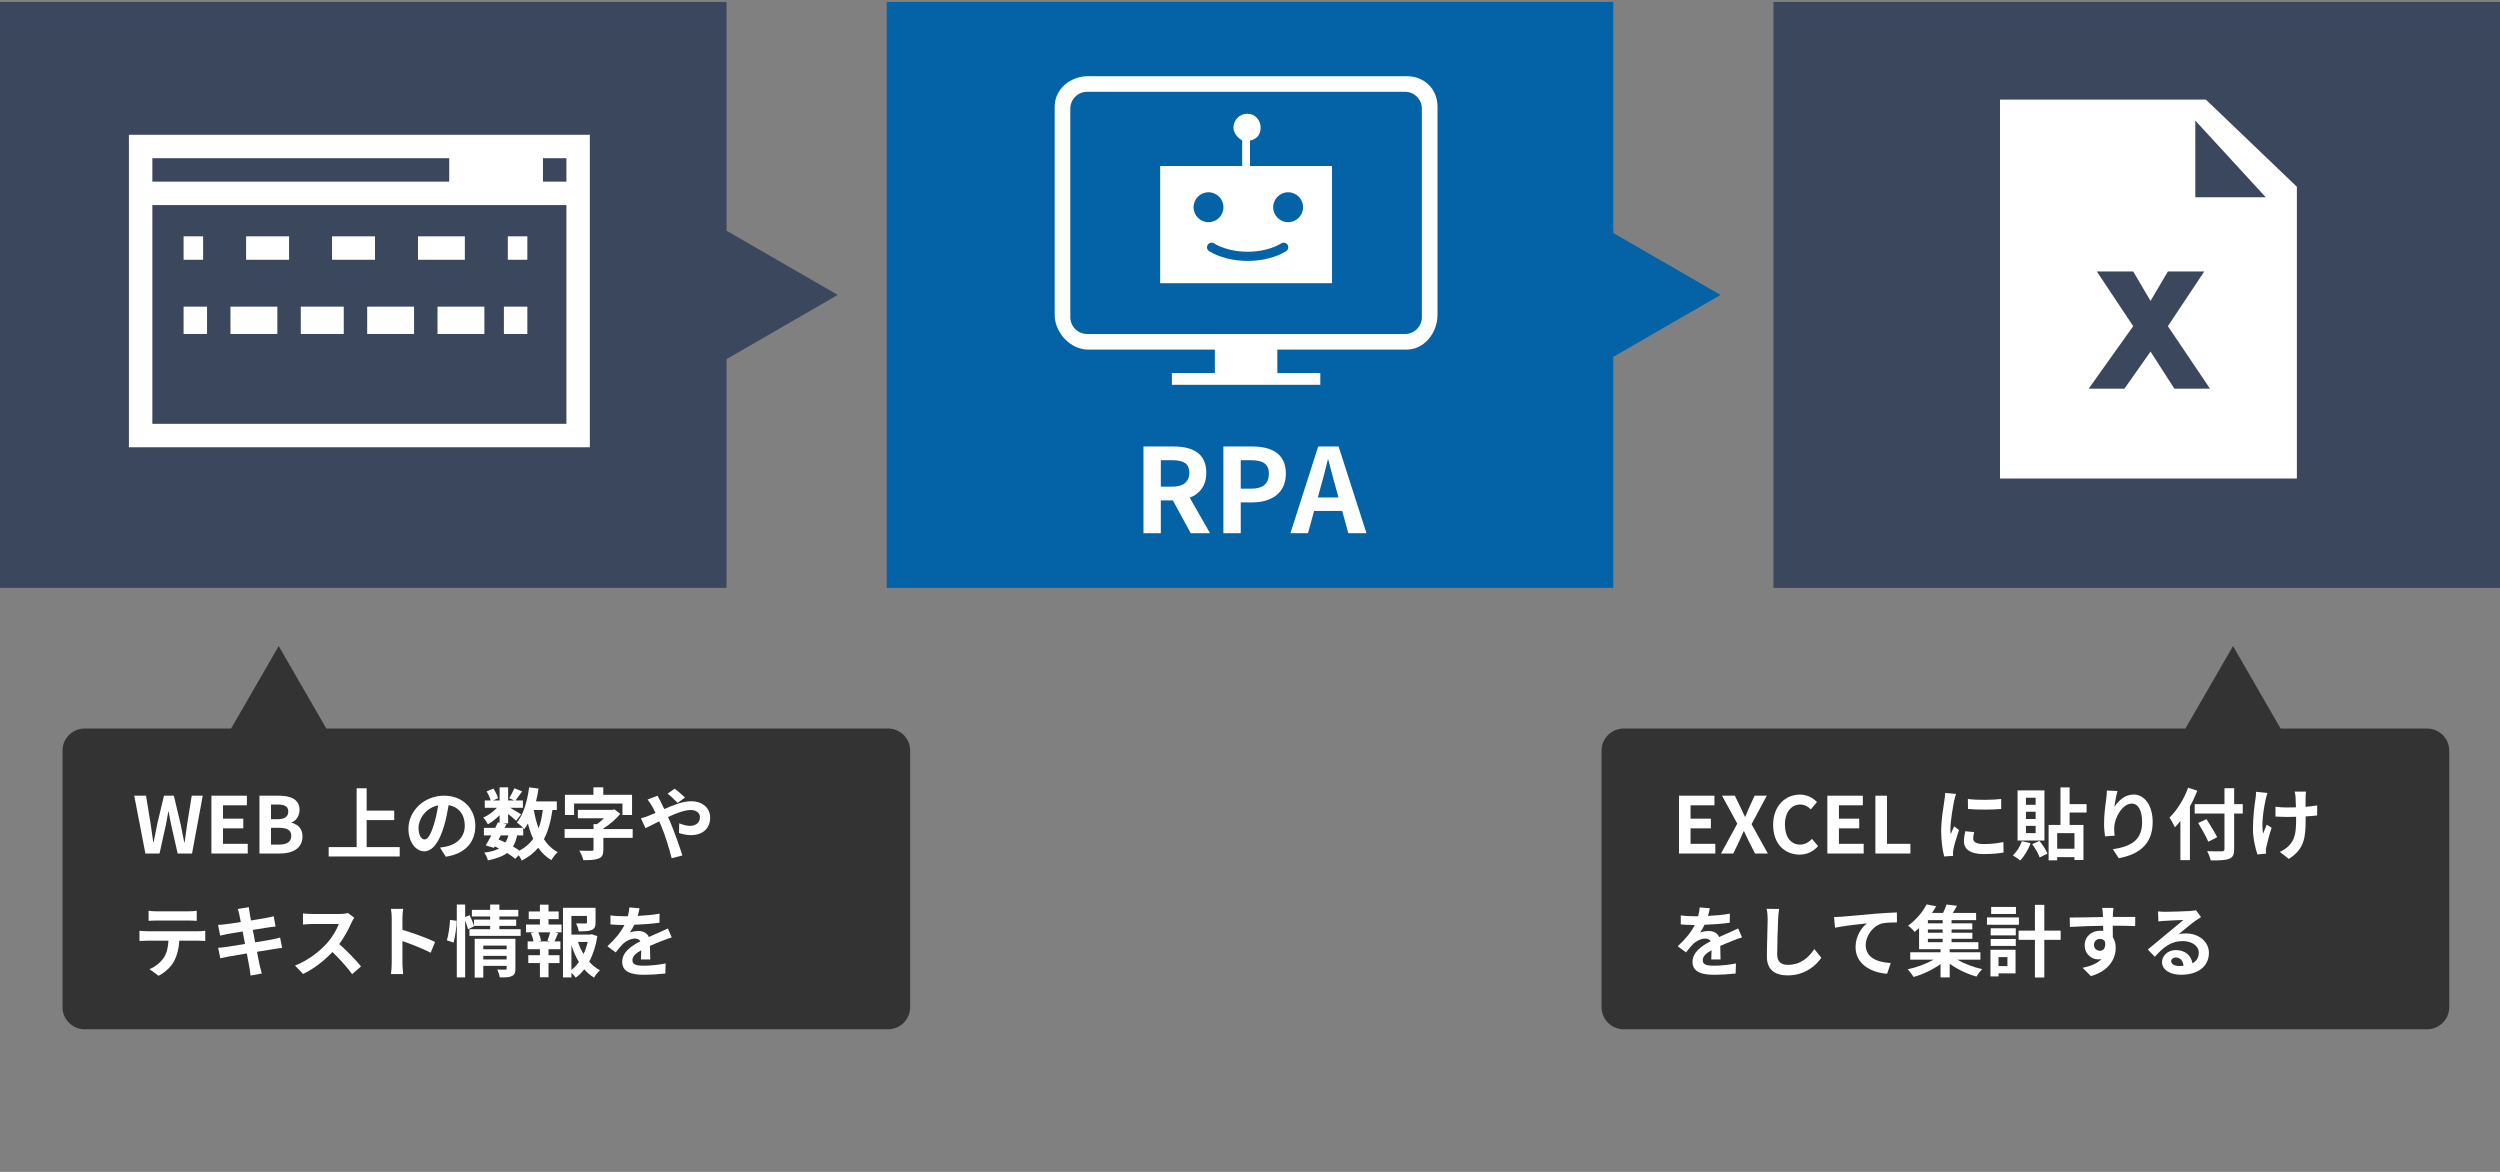
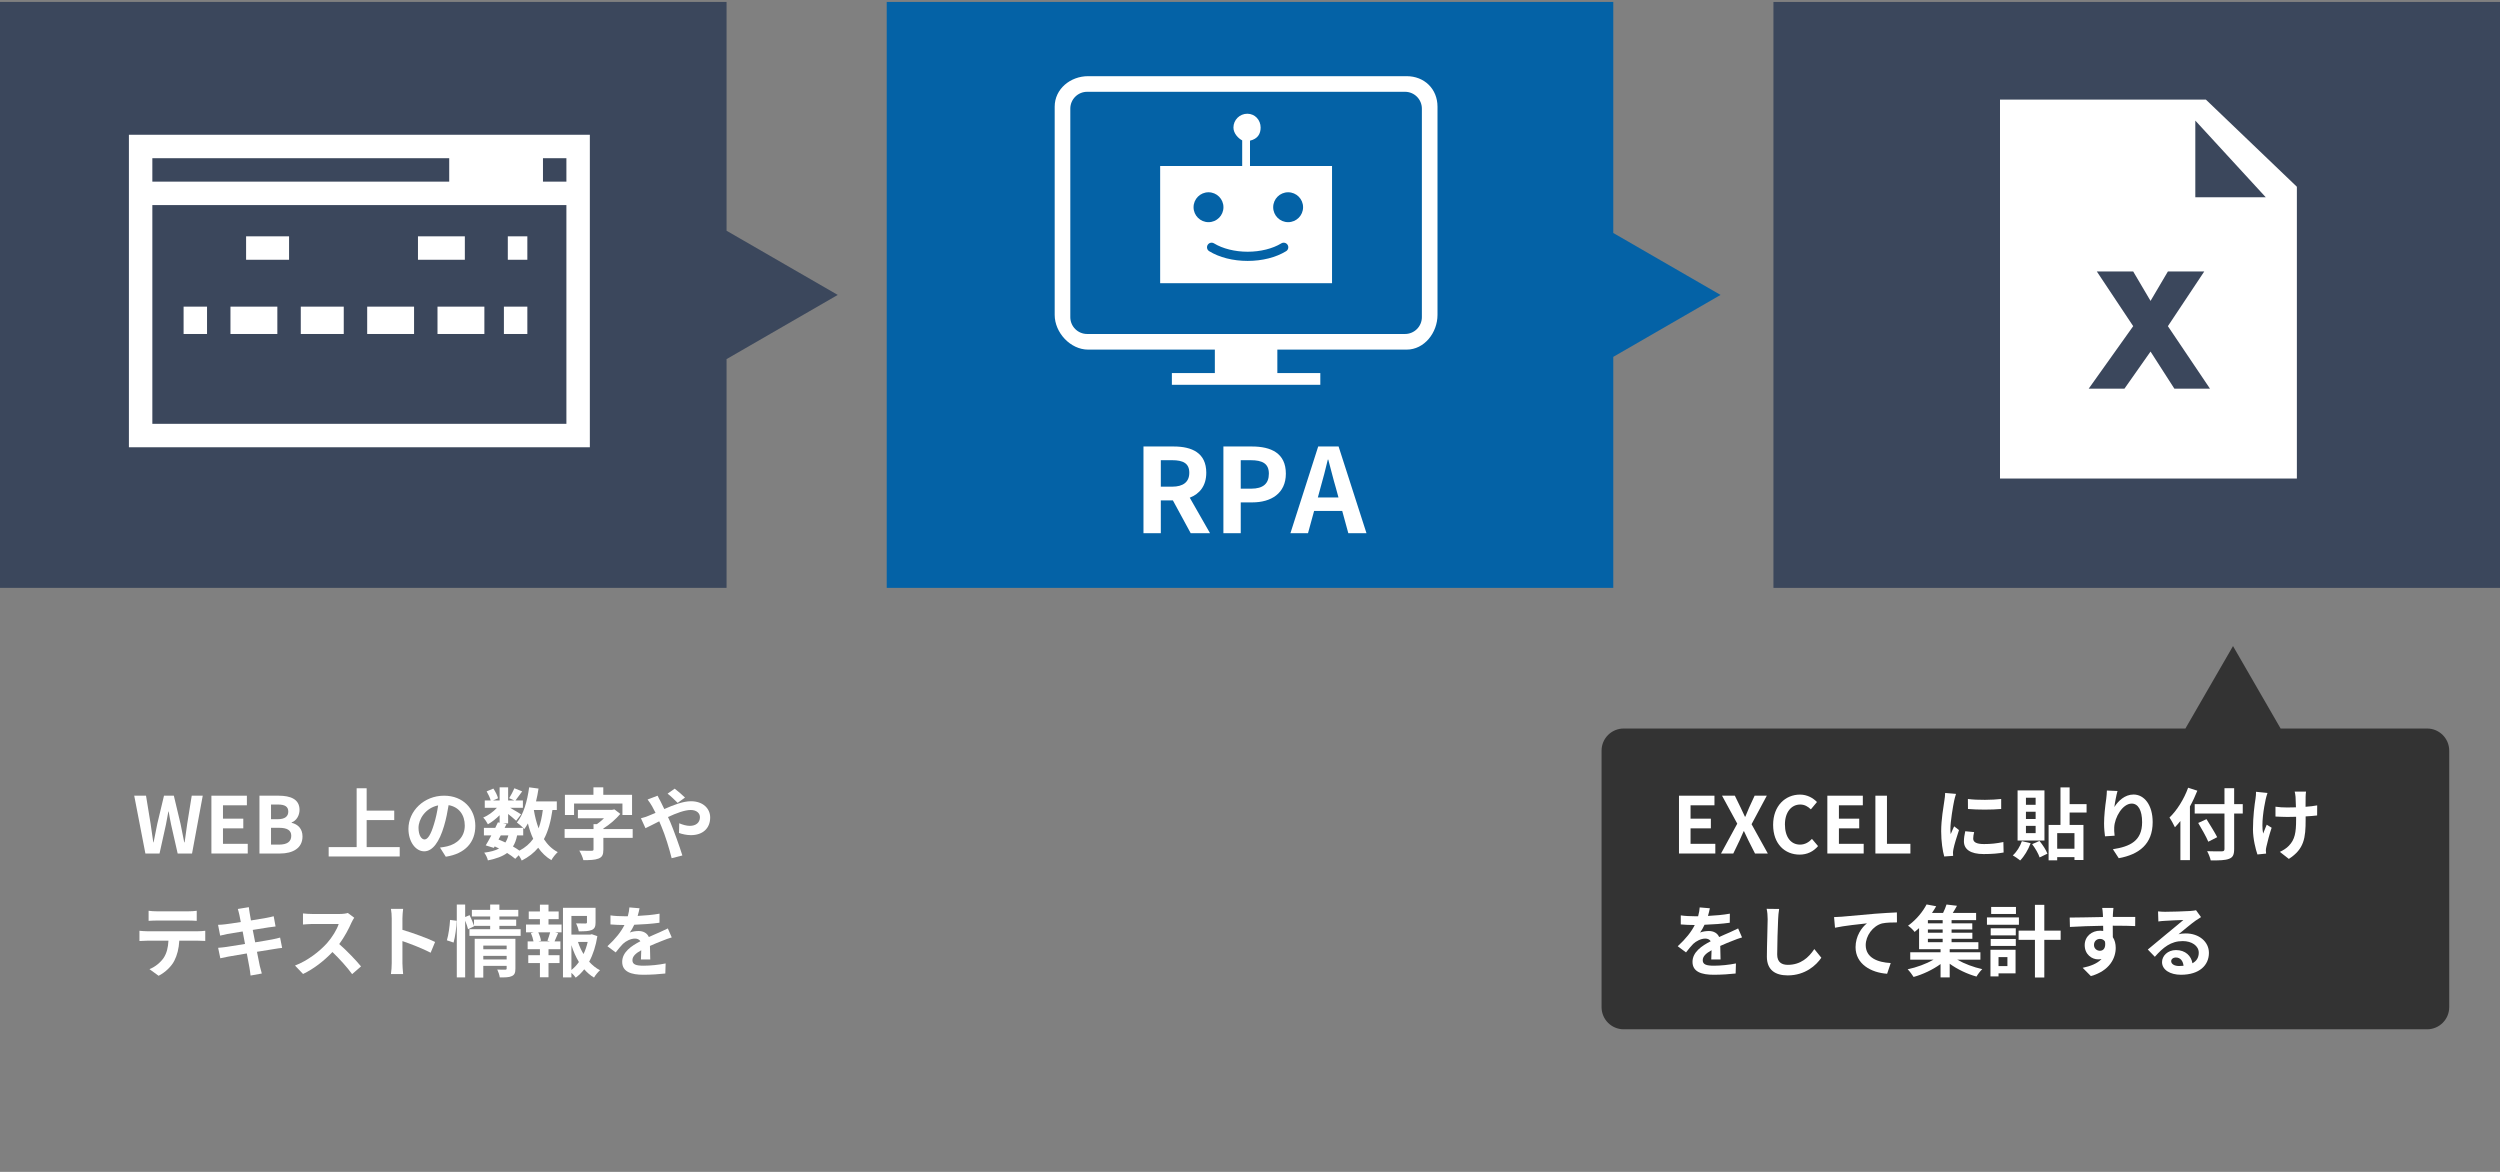
<svg xmlns="http://www.w3.org/2000/svg" version="1.1" id="レイヤー_1" x="0px" y="0px" width="640px" height="300px" viewBox="0 0 640 300" enable-background="new 0 0 640 300" xml:space="preserve">
  <rect x="0" y="0" width="640" height="300" fill="#808080" stroke="none" />
  <polygon fill="#0462A6" points="440.461,75.5 413,59.645 413,0.5 227,0.5 227,150.5 413,150.5 413,91.355 " />
  <polygon fill="#3B475C" points="214.461,75.5 186,59.068 186,0.5 0,0.5 0,150.5 186,150.5 186,91.932 " />
-   <path fill="#333333" d="M227.331,186.5H83.536L71.35,165.393L59.163,186.5H21.669c-3.131,0-5.669,2.538-5.669,5.669v65.662  c0,3.131,2.538,5.669,5.669,5.669h205.661c3.131,0,5.669-2.538,5.669-5.669v-65.662C233,189.038,230.462,186.5,227.331,186.5z" />
  <rect x="454" y="0.5" fill="#3B475C" width="186" height="150" />
  <path fill="#FFFFFF" d="M564.706,25.5H512v97h76V47.81L564.706,25.5z M556.642,99.5l-6.103-9.501l-6.681,9.501h-9.154l11.395-16.003  L536.79,69.5h9.309l4.44,7.531l4.44-7.531h9.308l-9.308,13.997L565.756,99.5H556.642z M562,50.5V30.872L580.035,50.5H562z" />
  <g>
    <path fill="#FFFFFF" d="M360.096,19.5H278.56c-4.539,0-8.56,3.267-8.56,7.806v53.312c0,4.54,4.021,8.883,8.56,8.883H311v6h-11v3h38   v-3h-11v-6h33.096c4.54,0,7.904-4.343,7.904-8.883V27.306C368,22.767,364.636,19.5,360.096,19.5z M364,81.188   c0,2.381-1.931,4.312-4.313,4.312h-81.375c-2.382,0-4.313-1.931-4.313-4.312V27.812c0-2.381,1.931-4.312,4.313-4.312h81.375   c2.382,0,4.313,1.931,4.313,4.312V81.188z" />
    <path fill="#FFFFFF" d="M320,36.007c2-0.455,2.721-1.776,2.721-3.355c0-1.954-1.457-3.538-3.411-3.538   c-1.952,0-3.55,1.583-3.55,3.538c0,1.499,1.24,2.773,2.24,3.288V42.5h-21v30h44v-30h-21V36.007z M305.551,53.049   c0-2.113,1.713-3.827,3.826-3.827c2.113,0,3.826,1.713,3.826,3.827s-1.713,3.826-3.826,3.826   C307.265,56.875,305.551,55.162,305.551,53.049z M329.762,49.222c2.113,0,3.826,1.713,3.826,3.827s-1.713,3.826-3.826,3.826   s-3.826-1.712-3.826-3.826S327.648,49.222,329.762,49.222z M328.015,62.301c0.556-0.338,1.278-0.165,1.617,0.389   c0.339,0.555,0.164,1.278-0.39,1.617c-2.623,1.605-6.117,2.488-9.843,2.488c-3.725,0-7.221-0.883-9.843-2.488   c-0.554-0.338-0.729-1.063-0.39-1.617c0.339-0.553,1.063-0.728,1.617-0.389c2.226,1.361,5.366,2.142,8.616,2.142   C322.648,64.443,325.789,63.662,328.015,62.301z" />
  </g>
  <g>
    <path fill="#FFFFFF" d="M34.36,203.697h3.021l1.18,7.221c0.22,1.561,0.46,3.141,0.68,4.722h0.08c0.3-1.581,0.62-3.181,0.94-4.722   l1.721-7.221h2.521l1.72,7.221c0.32,1.521,0.62,3.121,0.94,4.722h0.1c0.22-1.601,0.44-3.181,0.66-4.722l1.16-7.221h2.821   L49.163,218.5h-3.681l-1.66-7.321c-0.24-1.16-0.46-2.301-0.64-3.421h-0.08c-0.2,1.12-0.4,2.261-0.64,3.421l-1.621,7.321h-3.621   L34.36,203.697z" />
    <path fill="#FFFFFF" d="M54.12,203.697h9.082v2.46h-6.121v3.421h5.201v2.48h-5.201v3.961h6.341v2.48H54.12V203.697z" />
    <path fill="#FFFFFF" d="M66.42,203.697h4.901c3.041,0,5.361,0.88,5.361,3.641c0,1.36-0.76,2.761-2.021,3.2v0.101   c1.601,0.38,2.781,1.5,2.781,3.5c0,2.981-2.48,4.361-5.741,4.361H66.42V203.697z M71.101,209.718c1.88,0,2.701-0.76,2.701-1.94   c0-1.3-0.88-1.82-2.661-1.82h-1.76v3.761H71.101z M71.441,216.22c2.021,0,3.121-0.721,3.121-2.261c0-1.44-1.08-2.04-3.121-2.04   h-2.06v4.301H71.441z" />
    <path fill="#FFFFFF" d="M102.324,216.859v2.4H84.14v-2.4h7.161v-15.063h2.561v5.721h7.062v2.421h-7.062v6.921H102.324z" />
    <path fill="#FFFFFF" d="M112.642,216.979c0.76-0.1,1.32-0.2,1.84-0.32c2.541-0.6,4.501-2.42,4.501-5.301   c0-2.74-1.48-4.781-4.141-5.241c-0.28,1.681-0.62,3.521-1.18,5.381c-1.18,4.001-2.901,6.441-5.061,6.441   c-2.181,0-4.041-2.42-4.041-5.761c0-4.562,3.981-8.481,9.122-8.481c4.901,0,8.001,3.42,8.001,7.741   c0,4.161-2.561,7.121-7.562,7.882L112.642,216.979z M111.102,210.979c0.46-1.46,0.82-3.161,1.06-4.801   c-3.281,0.68-5.021,3.561-5.021,5.741c0,2,0.8,2.98,1.54,2.98C109.501,214.899,110.301,213.659,111.102,210.979z" />
    <path fill="#FFFFFF" d="M141.424,207.357c-0.42,2.961-1.101,5.441-2.181,7.462c0.92,1.42,2.081,2.561,3.541,3.32   c-0.54,0.48-1.28,1.4-1.64,2.061c-1.36-0.82-2.46-1.88-3.361-3.181c-1.1,1.32-2.48,2.4-4.221,3.281   c-0.14-0.341-0.44-0.881-0.76-1.36l-0.9,0.92c-0.54-0.46-1.26-0.98-2.08-1.5c-1.18,0.88-2.781,1.46-4.921,1.9   c-0.14-0.681-0.56-1.48-0.94-1.98c1.6-0.2,2.86-0.54,3.801-1.061c-0.36-0.2-0.74-0.38-1.12-0.54l-0.22,0.38l-2.081-0.64   c0.44-0.7,0.94-1.601,1.44-2.561h-1.9v-1.921h2.9c0.24-0.5,0.48-0.98,0.68-1.42l0.44,0.1v-1.92c-0.92,0.92-2,1.76-3.001,2.32   c-0.26-0.521-0.76-1.301-1.2-1.721c1.22-0.5,2.561-1.46,3.521-2.5H124.1v-1.881h1.52c-0.18-0.68-0.62-1.601-1.04-2.32l1.72-0.721   c0.52,0.761,1.041,1.781,1.2,2.481l-1.28,0.56h1.681v-3.36h2.18v3.36h1.581l-1.32-0.58c0.46-0.72,1.02-1.78,1.34-2.54l2,0.8   c-0.62,0.86-1.24,1.7-1.721,2.32h1.9v1.881h-3.281c0.96,0.54,2.381,1.38,2.821,1.68l-1.26,1.641c-0.44-0.42-1.28-1.12-2.061-1.74   v2.421h-1.28l0.86,0.18l-0.48,0.96h4.761c-0.46-0.46-1.18-1.08-1.62-1.38c1.7-2.041,2.661-5.441,3.141-9.002l2.4,0.319   c-0.16,1.121-0.38,2.221-0.64,3.281h5.321v2.2H141.424z M127.621,214.919c0.6,0.24,1.18,0.48,1.76,0.761   c0.32-0.5,0.58-1.101,0.76-1.82h-1.94L127.621,214.919z M132.382,213.859c-0.22,1.12-0.56,2.061-1.061,2.84   c0.62,0.36,1.2,0.721,1.661,1.061c1.48-0.78,2.641-1.78,3.521-3.021c-0.56-1.181-1-2.501-1.36-3.94c-0.28,0.52-0.6,1-0.92,1.439   c-0.08-0.08-0.16-0.18-0.28-0.3v1.921H132.382z M136.663,207.357c0.28,1.681,0.68,3.261,1.22,4.701c0.5-1.36,0.86-2.94,1.08-4.701   H136.663z" />
    <path fill="#FFFFFF" d="M161.964,214.499h-7.502v3.001c0,1.3-0.28,1.92-1.26,2.3c-0.94,0.36-2.22,0.4-3.861,0.4   c-0.16-0.72-0.64-1.78-1.04-2.44c1.22,0.04,2.721,0.061,3.121,0.04c0.4,0,0.52-0.08,0.52-0.36v-2.94h-7.401v-2.261h7.401v-1.26   h0.86c0.62-0.42,1.26-0.96,1.82-1.5h-6.681v-2.161h8.782l0.56-0.12l1.521,1.16c-1.141,1.32-2.681,2.721-4.341,3.722v0.159h7.502   V214.499z M146.96,208.638h-2.34v-5.161h7.301v-1.92h2.521v1.92h7.362v5.161h-2.46v-2.94H146.96V208.638z" />
    <path fill="#FFFFFF" d="M168.341,203.697c0.18,0.359,0.58,1.18,0.8,1.54c0.3,0.58,0.62,1.22,0.92,1.88c2.401-1.06,4.801-2,6.822-2   c3.081,0,4.921,1.86,4.921,4.161c0,2.78-1.9,4.521-4.941,4.521c-1.061,0-2.301-0.28-3.041-0.56l0.06-2.48   c0.88,0.38,1.88,0.66,2.721,0.66c1.521,0,2.581-0.801,2.581-2.221c0-1.021-0.86-1.841-2.36-1.841c-1.541,0-3.701,0.82-5.821,1.801   l0.56,1.22c0.92,2.161,2.44,6.401,3.121,8.622l-2.741,0.7c-0.62-2.48-1.64-5.861-2.66-8.222l-0.521-1.221   c-1.42,0.7-2.68,1.381-3.521,1.761l-1.16-2.54c0.76-0.181,1.64-0.48,1.96-0.641c0.58-0.22,1.18-0.48,1.78-0.74   c-0.3-0.6-0.58-1.16-0.88-1.681c-0.28-0.5-0.76-1.22-1.16-1.74L168.341,203.697z M173.482,205.537c-0.7-0.7-1.8-1.78-2.581-2.36   l1.82-1.28c0.72,0.54,1.94,1.58,2.641,2.28L173.482,205.537z" />
    <path fill="#FFFFFF" d="M50.724,238.397c0.42,0,1.28-0.04,1.82-0.12v2.601c-0.5-0.04-1.26-0.06-1.82-0.06h-4.821   c-0.12,2.061-0.56,3.741-1.28,5.141c-0.7,1.381-2.24,2.941-4.021,3.841l-2.341-1.7c1.42-0.54,2.821-1.7,3.621-2.86   c0.82-1.24,1.16-2.74,1.24-4.421h-5.501c-0.58,0-1.36,0.04-1.92,0.08v-2.621c0.6,0.061,1.3,0.12,1.92,0.12H50.724z M40.181,235.657   c-0.7,0-1.54,0.04-2.14,0.08v-2.581c0.64,0.101,1.46,0.141,2.12,0.141h8.042c0.68,0,1.48-0.04,2.16-0.141v2.581   c-0.7-0.04-1.46-0.08-2.16-0.08H40.181z" />
    <path fill="#FFFFFF" d="M72.224,242.659c-0.521,0.04-1.34,0.18-2.101,0.3c-0.96,0.16-2.581,0.42-4.341,0.7   c0.32,1.64,0.6,2.98,0.72,3.601c0.14,0.6,0.34,1.32,0.521,1.96l-2.881,0.521c-0.1-0.76-0.16-1.44-0.28-2.021   c-0.1-0.58-0.36-1.96-0.68-3.641c-2.041,0.34-3.921,0.66-4.781,0.82s-1.54,0.3-2,0.42l-0.56-2.681c0.54-0.02,1.44-0.14,2.081-0.22   c0.92-0.141,2.781-0.44,4.801-0.761l-0.6-3.2c-1.76,0.28-3.301,0.54-3.921,0.64c-0.7,0.141-1.24,0.261-1.84,0.421l-0.54-2.761   c0.64-0.021,1.24-0.061,1.86-0.141c0.7-0.08,2.241-0.3,3.961-0.58c-0.16-0.84-0.3-1.5-0.36-1.82c-0.12-0.56-0.26-1.04-0.4-1.521   l2.821-0.46c0.06,0.4,0.12,1.08,0.22,1.561c0.04,0.28,0.16,0.94,0.32,1.841c1.7-0.28,3.221-0.521,3.941-0.66   c0.64-0.12,1.4-0.28,1.88-0.421l0.48,2.621c-0.44,0.04-1.24,0.16-1.84,0.24l-4.001,0.64l0.62,3.181   c1.801-0.3,3.441-0.56,4.341-0.74c0.78-0.16,1.52-0.32,2.04-0.479L72.224,242.659z" />
    <path fill="#FFFFFF" d="M90.684,234.938c-0.16,0.22-0.52,0.84-0.7,1.24c-0.68,1.56-1.8,3.7-3.141,5.501   c1.98,1.72,4.401,4.28,5.581,5.721l-2.28,1.98c-1.3-1.8-3.161-3.841-5.041-5.661c-2.121,2.24-4.781,4.321-7.522,5.621l-2.06-2.16   c3.221-1.221,6.321-3.641,8.202-5.741c1.32-1.5,2.541-3.48,2.98-4.901h-6.781c-0.84,0-1.94,0.12-2.361,0.141v-2.841   c0.541,0.08,1.761,0.14,2.361,0.14h7.042c0.88,0,1.68-0.12,2.08-0.26L90.684,234.938z" />
    <path fill="#FFFFFF" d="M110.244,243.899c-2.061-1.081-5.061-2.241-7.222-2.981v5.662c0,0.58,0.1,1.979,0.18,2.78h-3.121   c0.12-0.78,0.2-1.98,0.2-2.78v-11.483c0-0.72-0.06-1.72-0.2-2.42h3.121c-0.08,0.7-0.18,1.58-0.18,2.42v2.941   c2.681,0.78,6.521,2.2,8.362,3.101L110.244,243.899z" />
    <path fill="#FFFFFF" d="M114.4,240.719c0.42-1.36,0.72-3.602,0.82-5.222l1.68,0.22c-0.04,1.661-0.36,4.041-0.78,5.582   L114.4,240.719z M133.284,237.878v1.7h-13.103v-1.7h5.301v-0.86h-4.141l0.04,0.1l-1.56,0.761c-0.14-0.58-0.42-1.421-0.74-2.2   v14.543h-2.141v-18.664h2.141v3.2l1.14-0.479c0.42,0.859,0.88,1.98,1.121,2.72v-1.58h4.141v-0.8h-4.681v-1.7h4.681v-1.36h2.36v1.36   h4.841v1.7h-4.841v0.8h4.301v1.601h-4.301v0.86H133.284z M131.944,247.96c0,1.04-0.2,1.601-0.92,1.92   c-0.7,0.341-1.7,0.341-3.081,0.341c-0.08-0.58-0.36-1.44-0.64-2.021c0.82,0.06,1.76,0.04,2.021,0.04c0.28,0,0.38-0.08,0.38-0.32   v-0.66h-5.981v3.001h-2.201v-9.923h10.422V247.96z M123.722,242.079v0.939h5.981v-0.939H123.722z M129.703,245.619v-0.92h-5.981   v0.92H129.703z" />
    <path fill="#FFFFFF" d="M140.421,236.678h3.341v2h-1.661l0.78,0.2c-0.34,0.74-0.64,1.521-0.92,2.12h1.5v2.001h-3.041v1.54h2.821   v2.001h-2.821v3.641h-2.201v-3.641h-2.98v-2.001h2.98v-1.54h-3.141v-2.001h1.5c-0.12-0.64-0.38-1.479-0.66-2.14l0.72-0.181h-1.98   v-2h3.561v-1.381h-2.86v-1.96h2.86v-1.74h2.201v1.74h2.601v1.96h-2.601V236.678z M140.141,240.818c0.22-0.601,0.521-1.46,0.7-2.141   h-3.041c0.34,0.721,0.62,1.58,0.7,2.141l-0.64,0.18h2.92L140.141,240.818z M152.924,239.658c-0.38,2.421-1.08,4.661-2.1,6.541   c0.82,0.9,1.74,1.66,2.78,2.181c-0.52,0.44-1.2,1.28-1.54,1.881c-0.94-0.561-1.76-1.28-2.5-2.121   c-0.64,0.82-1.36,1.541-2.181,2.141c-0.26-0.4-0.68-0.86-1.1-1.24v1.181h-2.161v-17.824h8.342v3.761c0,1.021-0.22,1.601-1,1.921   c-0.76,0.319-1.84,0.34-3.301,0.34c-0.1-0.641-0.4-1.46-0.68-2.041c0.98,0.04,2.081,0.04,2.38,0.04c0.3-0.02,0.4-0.079,0.4-0.3   v-1.641h-3.981v4.781h4.821l0.4-0.1L152.924,239.658z M146.283,248.32c0.72-0.58,1.36-1.261,1.92-2.041   c-0.78-1.28-1.42-2.74-1.92-4.32V248.32z M147.963,241.139c0.36,1.1,0.84,2.141,1.42,3.101c0.46-0.96,0.82-2.021,1.06-3.101   H147.963z" />
    <path fill="#FFFFFF" d="M164.082,245.619c0.04-0.58,0.06-1.5,0.08-2.36c-1.46,0.8-2.26,1.58-2.26,2.561c0,1.101,0.94,1.4,2.88,1.4   c1.681,0,3.881-0.22,5.621-0.58l-0.08,2.58c-1.32,0.16-3.741,0.32-5.601,0.32c-3.101,0-5.441-0.74-5.441-3.301   c0-2.521,2.4-4.121,4.661-5.281c-0.32-0.5-0.84-0.68-1.38-0.68c-1.121,0-2.341,0.64-3.101,1.36c-0.6,0.6-1.16,1.32-1.84,2.181   l-2.12-1.581c2.08-1.92,3.48-3.681,4.361-5.44h-0.24c-0.8,0-2.26-0.04-3.341-0.141v-2.32c1,0.16,2.481,0.22,3.481,0.22h0.96   c0.24-0.899,0.38-1.7,0.4-2.26l2.601,0.22c-0.1,0.48-0.24,1.16-0.48,1.96c1.86-0.1,3.861-0.26,5.601-0.58l-0.02,2.321   c-1.9,0.279-4.341,0.439-6.461,0.52c-0.32,0.7-0.72,1.421-1.14,2.001c0.52-0.261,1.58-0.4,2.24-0.4c1.2,0,2.201,0.521,2.641,1.54   c1.021-0.479,1.86-0.82,2.681-1.18c0.76-0.341,1.46-0.681,2.181-1.021l1,2.301c-0.64,0.16-1.68,0.56-2.36,0.84   c-0.88,0.34-2,0.78-3.221,1.34c0.02,1.101,0.06,2.561,0.08,3.461H164.082z" />
  </g>
  <path fill="#333333" d="M415.67,186.5h143.794l12.187-21.107l12.187,21.107h37.493c3.132,0,5.67,2.538,5.67,5.669v65.662  c0,3.131-2.538,5.669-5.67,5.669H415.67c-3.132,0-5.67-2.538-5.67-5.669v-65.662C410,189.038,412.538,186.5,415.67,186.5z" />
  <g>
    <path fill="#FFFFFF" d="M429.82,203.697h9.082v2.46h-6.121v3.421h5.201v2.48h-5.201v3.961h6.342v2.48h-9.303V203.697z" />
    <path fill="#FFFFFF" d="M444.74,210.858l-3.9-7.161h3.281l1.48,3.04c0.34,0.7,0.66,1.421,1.1,2.341h0.1   c0.36-0.92,0.66-1.641,0.98-2.341l1.4-3.04h3.121l-3.901,7.301l4.161,7.502h-3.281l-1.66-3.28c-0.38-0.761-0.72-1.541-1.16-2.441   h-0.08c-0.38,0.9-0.72,1.681-1.08,2.441l-1.58,3.28h-3.141L444.74,210.858z" />
    <path fill="#FFFFFF" d="M453.92,211.158c0-4.881,3.141-7.741,6.882-7.741c1.88,0,3.38,0.9,4.341,1.9l-1.561,1.88   c-0.74-0.72-1.6-1.24-2.721-1.24c-2.24,0-3.92,1.921-3.92,5.102c0,3.221,1.52,5.161,3.86,5.161c1.261,0,2.261-0.601,3.061-1.461   l1.56,1.841c-1.22,1.42-2.8,2.181-4.721,2.181C456.961,218.78,453.92,216.1,453.92,211.158z" />
    <path fill="#FFFFFF" d="M467.801,203.697h9.082v2.46h-6.121v3.421h5.2v2.48h-5.2v3.961h6.341v2.48h-9.302V203.697z" />
    <path fill="#FFFFFF" d="M480.1,203.697h2.961v12.322h6.002v2.48H480.1V203.697z" />
    <path fill="#FFFFFF" d="M500.741,203.236c-0.16,0.4-0.4,1.4-0.48,1.761c-0.28,1.32-0.96,5.281-0.96,7.262   c0,0.38,0.02,0.86,0.08,1.28c0.279-0.7,0.6-1.36,0.88-2.001l1.241,0.961c-0.561,1.66-1.221,3.801-1.421,4.86   c-0.06,0.28-0.12,0.721-0.12,0.921c0.02,0.22,0.02,0.54,0.04,0.82l-2.28,0.159c-0.4-1.38-0.78-3.801-0.78-6.481   c0-2.98,0.601-6.321,0.819-7.841c0.08-0.561,0.201-1.32,0.201-1.94L500.741,203.236z M505.382,213.019   c-0.159,0.641-0.239,1.12-0.239,1.66c0,0.881,0.76,1.4,2.76,1.4c1.781,0,3.241-0.159,4.961-0.52l0.061,2.681   c-1.28,0.24-2.881,0.399-5.121,0.399c-3.421,0-5.041-1.24-5.041-3.261c0-0.819,0.14-1.66,0.34-2.58L505.382,213.019z    M512.304,204.537v2.561c-2.44,0.22-6.021,0.22-8.502,0l-0.021-2.561C506.223,204.877,510.163,204.797,512.304,204.537z" />
    <path fill="#FFFFFF" d="M519.841,215.859c-0.62,1.681-1.64,3.381-2.681,4.421c-0.42-0.38-1.36-1-1.881-1.3   c1.001-0.9,1.861-2.281,2.321-3.642L519.841,215.859z M523.382,215.18H516.5v-12.843h6.882V215.18z M521.121,204.217h-2.48v1.82   h2.48V204.217z M521.121,207.798h-2.48v1.86h2.48V207.798z M521.121,211.419h-2.48v1.86h2.48V211.419z M522.102,215.279   c0.84,1,1.68,2.32,2.04,3.261l-2,0.96c-0.3-0.94-1.12-2.36-1.921-3.4L522.102,215.279z M529.823,208.018v3.161h3.54v8.981h-2.3   v-0.74h-4.421v0.82h-2.201v-9.062h3.041v-9.603h2.341v4.281h4.341v2.16H529.823z M531.063,213.279h-4.421v4h4.421V213.279z" />
    <path fill="#FFFFFF" d="M542.082,202.496c-0.281,0.98-0.681,3.001-0.801,4.102c0.939-1.521,2.66-3.201,4.9-3.201   c2.762,0,4.902,2.701,4.902,7.062c0,5.602-3.441,8.282-8.683,9.242l-1.5-2.301c4.401-0.68,7.481-2.12,7.481-6.921   c0-3.061-1.021-4.762-2.66-4.762c-2.341,0-4.381,3.521-4.481,6.122c-0.021,0.54-0.021,1.18,0.101,2.101l-2.461,0.159   c-0.1-0.76-0.24-1.98-0.24-3.3c0-1.841,0.26-4.302,0.561-6.342c0.1-0.72,0.14-1.521,0.16-2.08L542.082,202.496z" />
    <path fill="#FFFFFF" d="M562.521,202.417c-0.54,1.34-1.16,2.7-1.9,4.04V220.2h-2.44v-10.022c-0.46,0.581-0.94,1.121-1.4,1.601   c-0.261-0.58-0.98-1.9-1.4-2.48c1.9-1.82,3.721-4.701,4.781-7.642L562.521,202.417z M574.145,208.258h-2.201v9.082   c0,1.54-0.359,2.16-1.32,2.521c-0.98,0.38-2.48,0.42-4.681,0.4c-0.14-0.681-0.561-1.741-0.921-2.361   c1.541,0.061,3.301,0.061,3.762,0.04c0.5,0,0.68-0.159,0.68-0.6v-9.082h-7.621v-2.4h7.621v-4.081h2.48v4.081h2.201V208.258z    M565.322,215.479c-0.5-1.221-1.681-3.281-2.58-4.801l2.119-0.98c0.9,1.46,2.141,3.421,2.741,4.621L565.322,215.479z" />
    <path fill="#FFFFFF" d="M580.48,202.997c-0.16,0.479-0.379,1.18-0.459,1.6c-0.48,2.201-1.181,6.342-0.66,8.802   c0.26-0.6,0.6-1.56,0.92-2.28l1.26,0.78c-0.58,1.721-1.1,3.721-1.34,4.841c-0.08,0.301-0.141,0.74-0.141,0.961   c0.021,0.199,0.041,0.54,0.061,0.819l-2.221,0.221c-0.42-1.2-1.141-3.961-1.141-6.422c0-3.24,0.4-6.301,0.66-7.901   c0.101-0.561,0.121-1.221,0.121-1.721L580.48,202.997z M593.184,208.758c-0.8,0.101-1.82,0.18-2.94,0.24v0.82   c0,4.681-0.36,7.541-4.301,10.062l-2.301-1.8c0.761-0.34,1.761-0.96,2.321-1.58c1.52-1.581,1.84-3.341,1.84-6.682v-0.721   c-0.74,0.021-1.5,0.04-2.221,0.04c-0.859,0-2.08-0.06-3.061-0.1v-2.521c0.98,0.14,1.94,0.2,3,0.2c0.721,0,1.48-0.021,2.241-0.04   c-0.021-1.101-0.06-2.121-0.101-2.661c-0.039-0.42-0.119-1.02-0.22-1.36h2.901c-0.08,0.44-0.08,0.9-0.101,1.341   c-0.021,0.439-0.021,1.46-0.021,2.54c1.121-0.08,2.161-0.199,2.98-0.359L593.184,208.758z" />
    <path fill="#FFFFFF" d="M438.082,245.619c0.04-0.58,0.061-1.5,0.08-2.36c-1.461,0.8-2.26,1.58-2.26,2.561   c0,1.101,0.939,1.4,2.88,1.4c1.681,0,3.881-0.22,5.621-0.58l-0.08,2.58c-1.319,0.16-3.741,0.32-5.601,0.32   c-3.102,0-5.441-0.74-5.441-3.301c0-2.521,2.4-4.121,4.66-5.281c-0.319-0.5-0.84-0.68-1.379-0.68c-1.121,0-2.342,0.64-3.102,1.36   c-0.6,0.6-1.16,1.32-1.84,2.181l-2.121-1.581c2.08-1.92,3.48-3.681,4.361-5.44h-0.24c-0.801,0-2.26-0.04-3.341-0.141v-2.32   c1.001,0.16,2.481,0.22,3.481,0.22h0.96c0.239-0.899,0.38-1.7,0.399-2.26l2.602,0.22c-0.101,0.48-0.24,1.16-0.48,1.96   c1.86-0.1,3.861-0.26,5.602-0.58l-0.021,2.321c-1.9,0.279-4.341,0.439-6.462,0.52c-0.32,0.7-0.72,1.421-1.14,2.001   c0.521-0.261,1.58-0.4,2.24-0.4c1.2,0,2.2,0.521,2.641,1.54c1.021-0.479,1.86-0.82,2.681-1.18c0.76-0.341,1.461-0.681,2.181-1.021   l1,2.301c-0.64,0.16-1.681,0.56-2.36,0.84c-0.881,0.34-2,0.78-3.221,1.34c0.02,1.101,0.061,2.561,0.08,3.461H438.082z" />
    <path fill="#FFFFFF" d="M455.461,232.696c-0.139,0.841-0.239,1.841-0.26,2.641c-0.1,2.121-0.24,6.562-0.24,9.022   c0,2,1.201,2.641,2.721,2.641c3.281,0,5.361-1.881,6.781-4.041l1.801,2.221c-1.28,1.88-4.08,4.521-8.602,4.521   c-3.24,0-5.342-1.42-5.342-4.801c0-2.661,0.201-7.862,0.201-9.563c0-0.939-0.08-1.9-0.261-2.681L455.461,232.696z" />
    <path fill="#FFFFFF" d="M471.461,234.677c1.641-0.16,4.921-0.439,8.541-0.76c2.041-0.16,4.222-0.28,5.602-0.34l0.02,2.561   c-1.06,0-2.76,0.02-3.82,0.26c-2.381,0.64-4.181,3.2-4.181,5.541c0,3.261,3.061,4.421,6.401,4.602l-0.92,2.74   c-4.161-0.28-8.082-2.521-8.082-6.802c0-2.86,1.601-5.101,2.92-6.102c-1.699,0.181-5.881,0.62-8.182,1.121l-0.239-2.721   C470.301,234.757,471.061,234.717,471.461,234.677z" />
    <path fill="#FFFFFF" d="M501.063,245.68c1.801,1.04,4.201,1.94,6.402,2.42c-0.501,0.46-1.161,1.341-1.48,1.9   c-2.341-0.64-4.881-1.84-6.861-3.28v3.501h-2.342V246.8c-1.98,1.44-4.561,2.66-6.9,3.301c-0.36-0.58-1.021-1.461-1.521-1.961   c2.281-0.479,4.762-1.4,6.622-2.46h-5.962v-1.9h7.762v-0.78h-5.5v-5.401c-0.361,0.34-0.74,0.66-1.141,0.98   c-0.381-0.54-1.16-1.261-1.681-1.601c2.221-1.601,3.841-3.701,4.741-5.441l2.461,0.46c-0.32,0.58-0.681,1.141-1.08,1.721h2.84   c0.36-0.72,0.68-1.521,0.881-2.16l2.68,0.319c-0.34,0.641-0.72,1.28-1.08,1.841h5.981v1.841h-6.281v0.819h5.302v1.561h-5.302v0.841   h5.321v1.56h-5.321v0.86h6.861v1.801h-7.341v0.78h7.861v1.9H501.063z M497.322,235.558h-3.781v0.819h3.781V235.558z    M497.322,237.938h-3.781v0.841h3.781V237.938z M493.541,241.198h3.781v-0.86h-3.781V241.198z" />
    <path fill="#FFFFFF" d="M516.842,236.737h-8.182v-1.88h8.182V236.737z M515.982,249.18h-4.361v0.78h-2.061v-6.821h6.422V249.18z    M509.62,237.638h6.421v1.82h-6.421V237.638z M509.62,240.378h6.421v1.78h-6.421V240.378z M516.082,233.977h-6.342v-1.8h6.342   V233.977z M511.621,245.02v2.3h2.28v-2.3H511.621z M527.524,240.599h-4.181v9.642h-2.4v-9.642h-4.182v-2.36h4.182v-6.602h2.4v6.602   h4.181V240.599z" />
    <path fill="#FFFFFF" d="M546.604,237.077c-1.199-0.06-3.061-0.1-5.74-0.1c0.02,1,0.02,2.08,0.02,2.94c0.5,0.74,0.74,1.7,0.74,2.741   c0,2.58-1.521,5.86-6.361,7.221l-2.101-2.12c2.001-0.42,3.741-1.08,4.841-2.261c-0.279,0.061-0.58,0.101-0.9,0.101   c-1.54,0-3.42-1.221-3.42-3.641c0-2.241,1.8-3.701,3.961-3.701c0.279,0,0.539,0.02,0.779,0.06l-0.02-1.32   c-3.001,0.04-6.062,0.16-8.502,0.301l-0.061-2.4c2.262,0,5.861-0.101,8.522-0.141c0-0.24,0-0.46-0.021-0.6   c-0.039-0.641-0.1-1.4-0.18-1.721h2.881c-0.061,0.32-0.12,1.38-0.141,1.7c0,0.16-0.02,0.36-0.02,0.601c2,0,4.701-0.021,5.741,0   L546.604,237.077z M537.582,243.398c0.82,0,1.561-0.62,1.301-2.34c-0.281-0.48-0.74-0.7-1.301-0.7c-0.76,0-1.521,0.52-1.521,1.561   C536.062,242.839,536.802,243.398,537.582,243.398z" />
    <path fill="#FFFFFF" d="M563.463,234.777c-0.479,0.3-0.939,0.6-1.38,0.9c-1.06,0.739-3.141,2.5-4.381,3.5   c0.66-0.18,1.22-0.22,1.86-0.22c3.361,0,5.922,2.101,5.922,4.981c0,3.12-2.381,5.601-7.162,5.601c-2.761,0-4.842-1.26-4.842-3.24   c0-1.601,1.461-3.081,3.562-3.081c2.44,0,3.921,1.5,4.221,3.381c1.081-0.58,1.62-1.5,1.62-2.7c0-1.781-1.8-2.981-4.101-2.981   c-3.04,0-5.021,1.621-7.142,4.021l-1.801-1.86c1.4-1.141,3.781-3.161,4.961-4.121c1.102-0.92,3.161-2.581,4.142-3.44   c-1.021,0.02-3.741,0.14-4.781,0.22c-0.54,0.02-1.16,0.08-1.62,0.16l-0.08-2.581c0.561,0.061,1.24,0.101,1.801,0.101   c1.04,0,5.281-0.101,6.4-0.2c0.82-0.061,1.281-0.14,1.521-0.2L563.463,234.777z M558.982,247.239c-0.12-1.28-0.86-2.12-1.94-2.12   c-0.74,0-1.22,0.44-1.22,0.94c0,0.74,0.84,1.24,2,1.24C558.242,247.3,558.622,247.279,558.982,247.239z" />
  </g>
  <g>
    <path fill="#FFFFFF" d="M304.819,136.5l-4.56-8.399h-3.09v8.399h-4.44v-22.199h7.74c4.649,0,8.339,1.62,8.339,6.72   c0,3.33-1.68,5.4-4.229,6.39l5.189,9.09H304.819z M297.17,124.59h2.88c2.85,0,4.41-1.2,4.41-3.57c0-2.4-1.56-3.21-4.41-3.21h-2.88   V124.59z" />
    <path fill="#FFFFFF" d="M313.19,114.301h7.29c4.92,0,8.7,1.71,8.7,6.96c0,5.07-3.811,7.35-8.58,7.35h-2.97v7.89h-4.44V114.301z    M320.3,125.101c3.06,0,4.53-1.29,4.53-3.84c0-2.58-1.621-3.45-4.681-3.45h-2.52v7.29H320.3z" />
    <path fill="#FFFFFF" d="M343.609,130.8h-7.199l-1.561,5.7h-4.5l7.109-22.199h5.221l7.14,22.199h-4.65L343.609,130.8z    M342.649,127.351l-0.66-2.43c-0.69-2.31-1.29-4.86-1.95-7.26h-0.119c-0.57,2.43-1.23,4.95-1.891,7.26l-0.66,2.43H342.649z" />
  </g>
  <g>
    <path fill="#FFFFFF" d="M33,34.5v80h118v-80H33z M39,40.5h76v6H39V40.5z M145,108.5H39v-56h106V108.5z M145,46.5h-6v-6h6V46.5z" />
-     <rect x="47" y="60.5" fill="#FFFFFF" width="5" height="6" />
-     <rect x="85" y="60.5" fill="#FFFFFF" width="11" height="6" />
    <rect x="63" y="60.5" fill="#FFFFFF" width="11" height="6" />
    <rect x="107" y="60.5" fill="#FFFFFF" width="12" height="6" />
    <rect x="130" y="60.5" fill="#FFFFFF" width="5" height="6" />
    <rect x="47" y="78.5" fill="#FFFFFF" width="6" height="7" />
    <rect x="112" y="78.5" fill="#FFFFFF" width="12" height="7" />
    <rect x="59" y="78.5" fill="#FFFFFF" width="12" height="7" />
    <rect x="77" y="78.5" fill="#FFFFFF" width="11" height="7" />
    <rect x="94" y="78.5" fill="#FFFFFF" width="12" height="7" />
    <rect x="129" y="78.5" fill="#FFFFFF" width="6" height="7" />
  </g>
</svg>